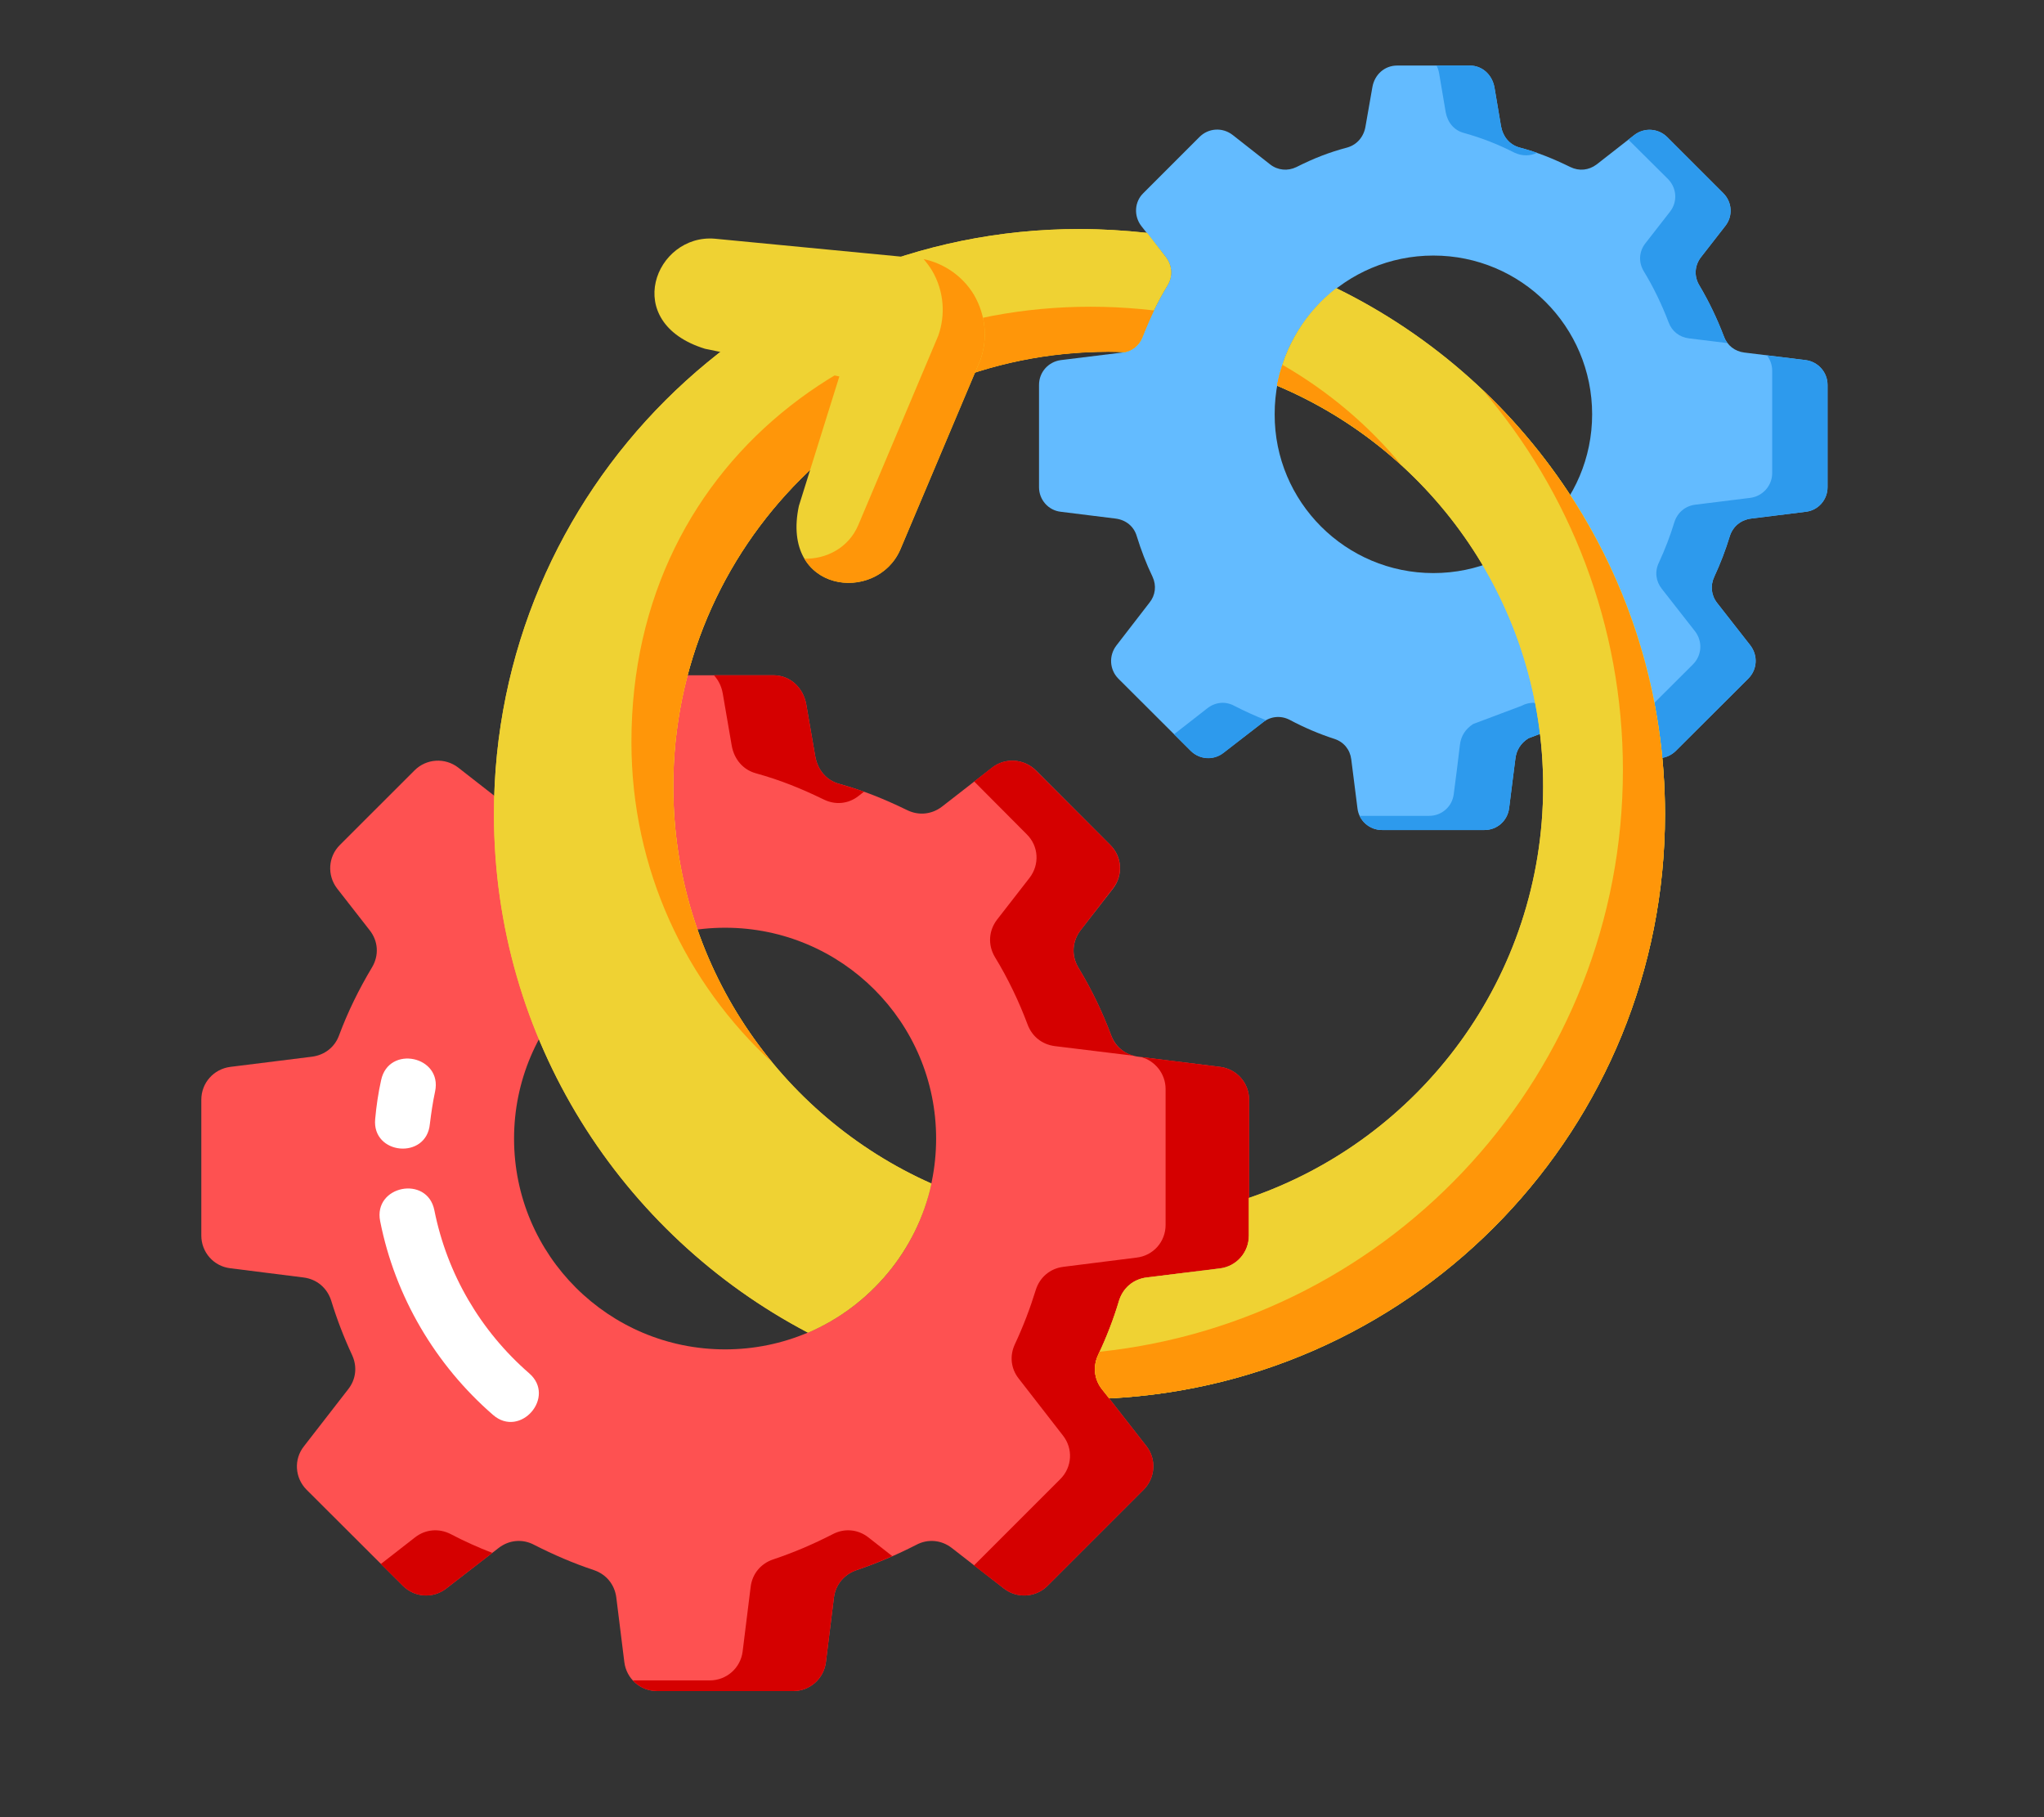
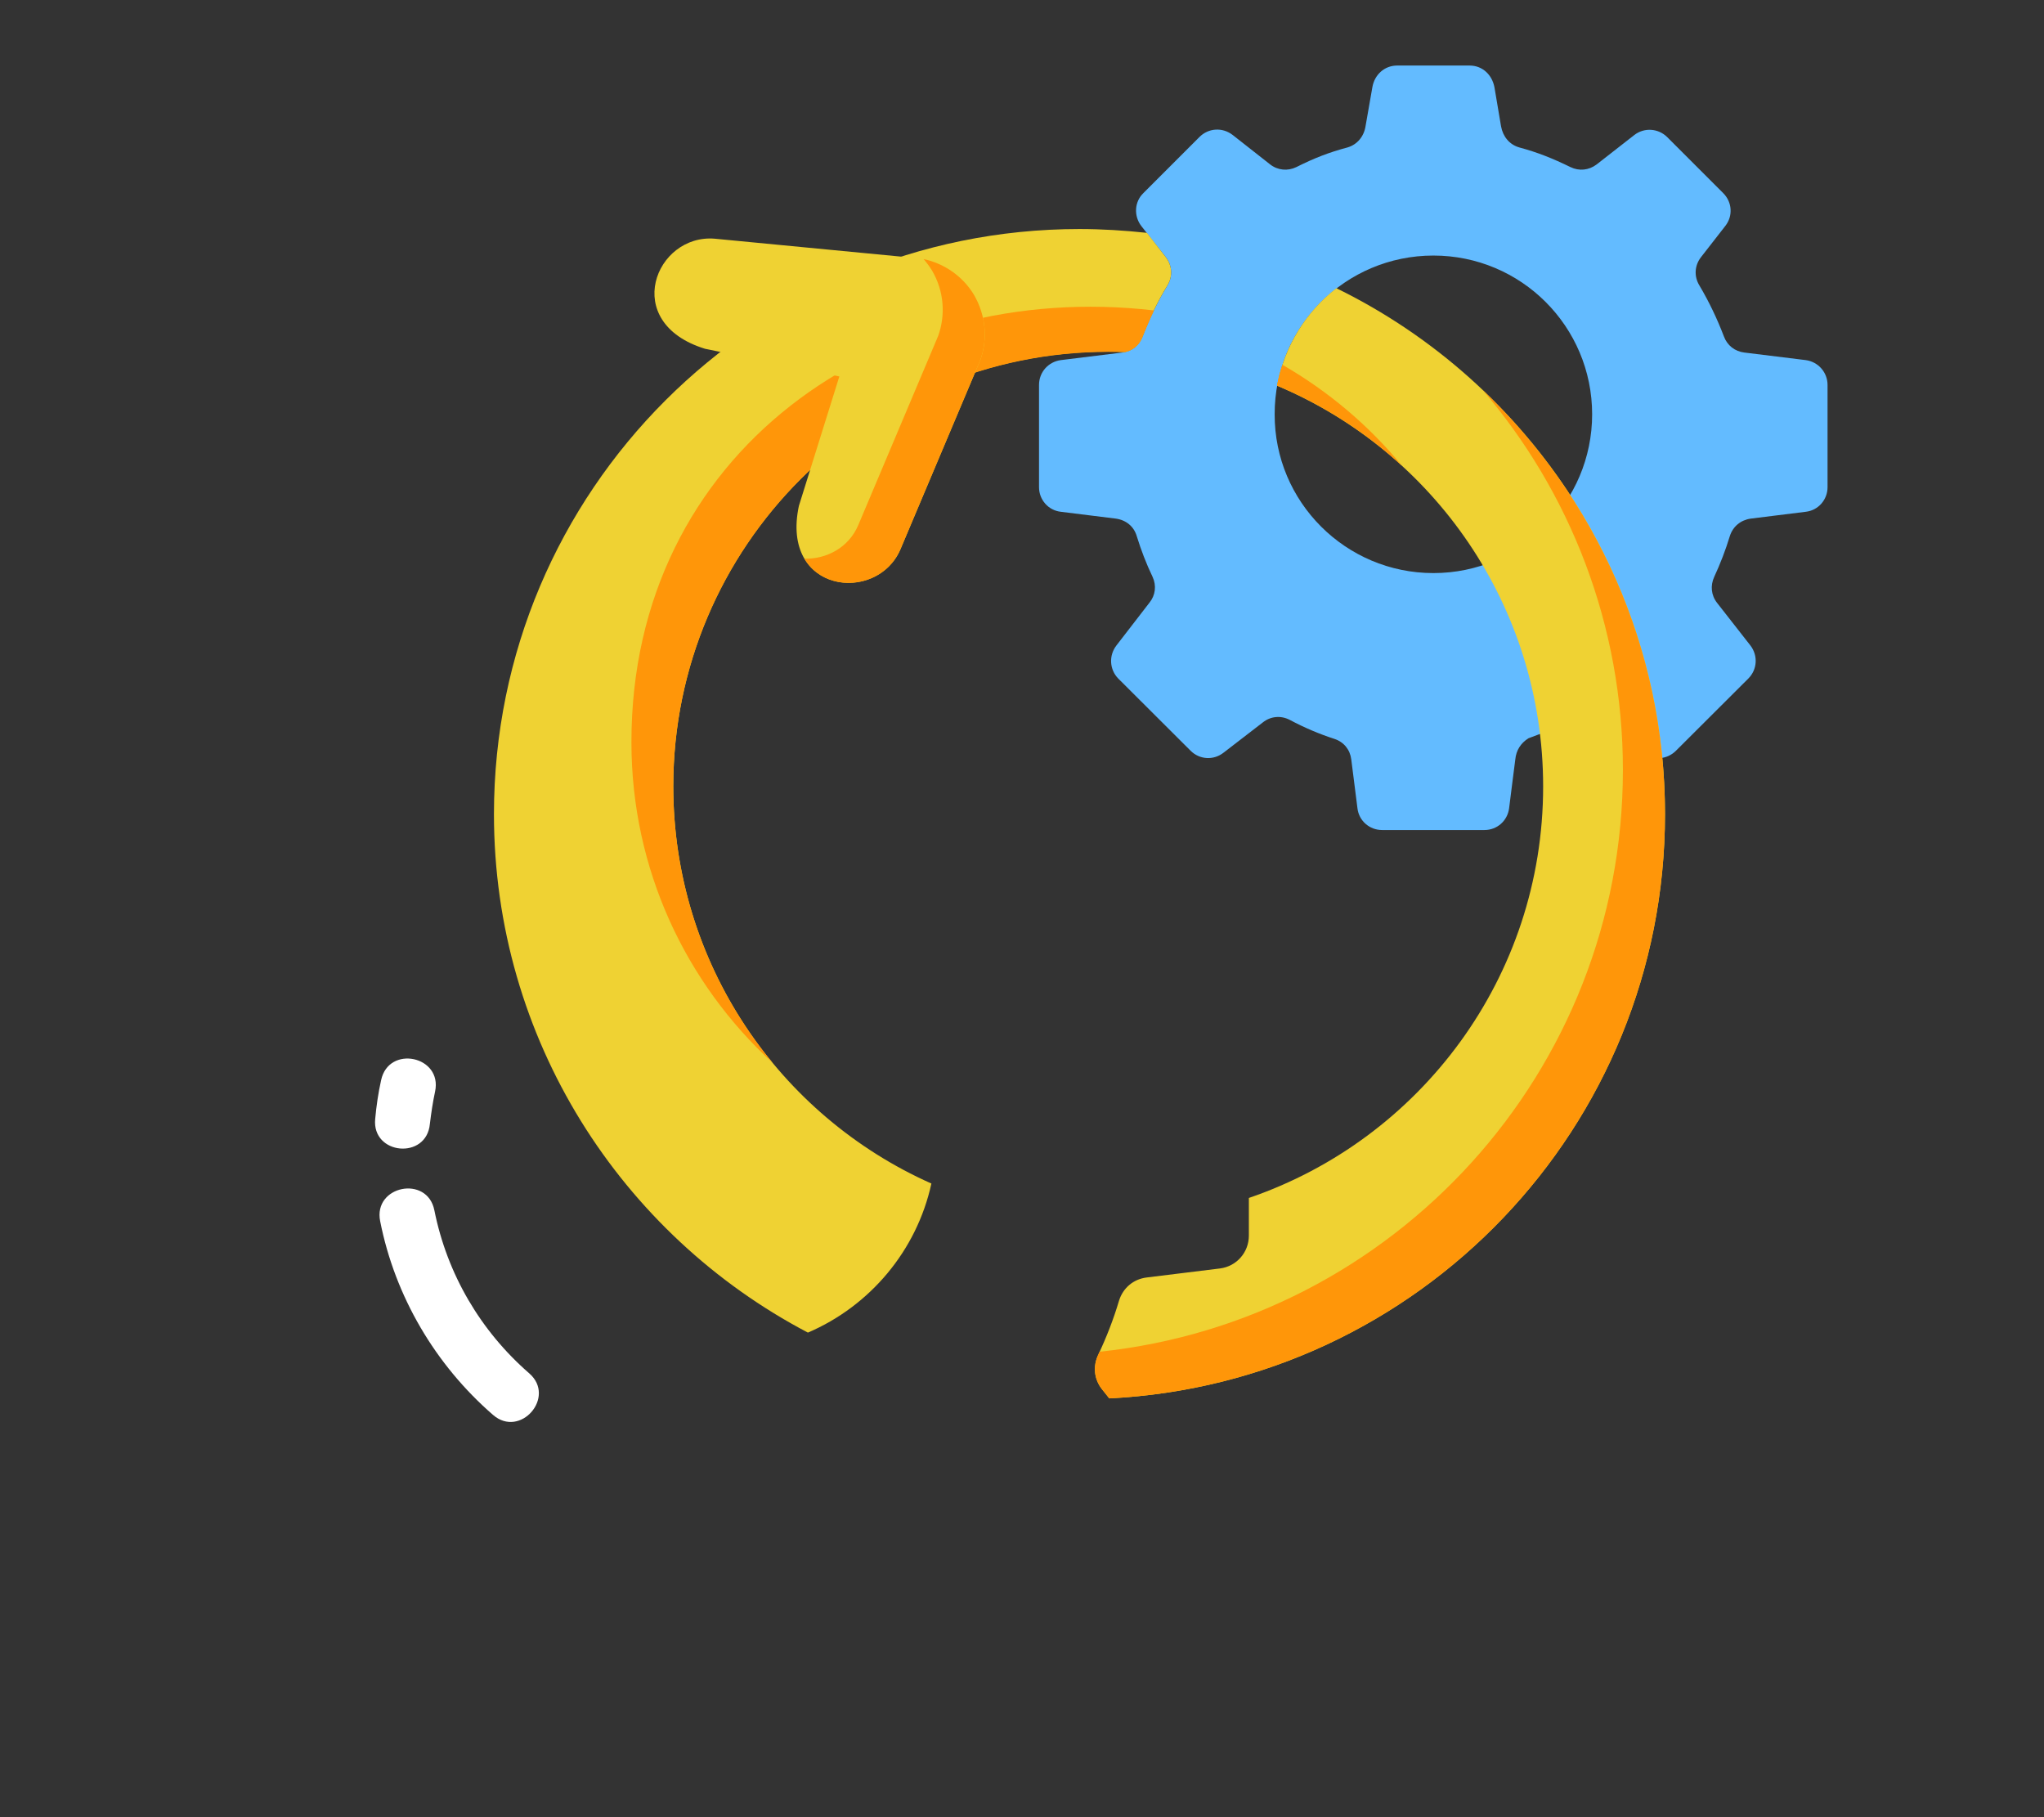
<svg xmlns="http://www.w3.org/2000/svg" width="45" zoomAndPan="magnify" viewBox="0 0 33.75 30" height="40" preserveAspectRatio="xMidYMid meet" version="1.0">
  <rect x="0" y="0" width="33.75" height="30" fill="#333333" stroke="none" />
  <defs>
    <clipPath id="5d0a9dbc0f">
      <path d="M 3.328 11 L 21 11 L 21 27.926 L 3.328 27.926 Z M 3.328 11 " clip-rule="nonzero" />
    </clipPath>
    <clipPath id="413fa1d2e0">
-       <path d="M 6 11 L 21 11 L 21 27.926 L 6 27.926 Z M 6 11 " clip-rule="nonzero" />
-     </clipPath>
+       </clipPath>
    <clipPath id="cc5ff0eb1f">
      <path d="M 17 1.07 L 30.18 1.07 L 30.18 14 L 17 14 Z M 17 1.07 " clip-rule="nonzero" />
    </clipPath>
    <clipPath id="4aa83d3eb5">
      <path d="M 19 1.07 L 30.18 1.07 L 30.18 14 L 19 14 Z M 19 1.07 " clip-rule="nonzero" />
    </clipPath>
  </defs>
  <g clip-path="url(#5d0a9dbc0f)">
-     <path fill="#fe5151" d="M 11.973 22.277 C 10.051 22.277 8.488 20.723 8.488 18.797 C 8.488 16.875 10.051 15.316 11.973 15.316 C 13.898 15.316 15.457 16.875 15.457 18.797 C 15.457 20.723 13.898 22.277 11.973 22.277 Z M 10.852 27.918 L 13.098 27.918 C 13.371 27.918 13.602 27.715 13.637 27.441 L 13.77 26.371 C 13.797 26.16 13.938 25.992 14.141 25.922 C 14.477 25.809 14.809 25.668 15.129 25.504 C 15.32 25.402 15.543 25.422 15.715 25.555 L 16.574 26.223 C 16.793 26.395 17.102 26.375 17.297 26.18 L 18.883 24.594 C 19.078 24.398 19.098 24.09 18.93 23.875 L 18.195 22.934 C 18.066 22.77 18.047 22.559 18.137 22.367 C 18.27 22.074 18.387 21.777 18.48 21.473 C 18.543 21.262 18.715 21.117 18.934 21.09 L 20.145 20.938 C 20.422 20.906 20.625 20.672 20.625 20.398 L 20.625 18.156 C 20.625 17.879 20.422 17.648 20.145 17.613 L 18.793 17.445 C 18.586 17.418 18.422 17.289 18.348 17.094 C 18.203 16.707 18.023 16.332 17.805 15.973 C 17.688 15.773 17.703 15.539 17.844 15.355 L 18.379 14.668 C 18.547 14.449 18.531 14.145 18.332 13.949 L 17.105 12.719 C 16.906 12.523 16.598 12.504 16.383 12.672 L 15.555 13.316 C 15.387 13.445 15.172 13.469 14.98 13.375 C 14.594 13.188 14.266 13.055 13.859 12.941 C 13.641 12.883 13.5 12.707 13.461 12.484 L 13.312 11.625 C 13.262 11.352 13.047 11.148 12.77 11.148 L 11.18 11.148 C 10.902 11.148 10.684 11.352 10.637 11.625 L 10.484 12.484 C 10.449 12.707 10.305 12.883 10.09 12.941 C 9.684 13.055 9.352 13.188 8.969 13.375 C 8.777 13.469 8.562 13.445 8.391 13.316 L 7.566 12.672 C 7.348 12.504 7.039 12.523 6.844 12.719 L 5.613 13.949 C 5.418 14.141 5.398 14.449 5.566 14.668 L 6.102 15.355 C 6.246 15.535 6.262 15.773 6.141 15.973 C 5.926 16.332 5.742 16.707 5.598 17.094 C 5.527 17.289 5.359 17.418 5.152 17.445 L 3.805 17.613 C 3.527 17.648 3.324 17.879 3.324 18.156 L 3.324 20.398 C 3.324 20.672 3.527 20.906 3.805 20.938 L 5.012 21.09 C 5.23 21.117 5.402 21.262 5.469 21.473 C 5.562 21.777 5.676 22.074 5.812 22.367 C 5.902 22.559 5.879 22.77 5.75 22.934 L 5.02 23.875 C 4.848 24.09 4.867 24.398 5.062 24.594 L 6.652 26.18 C 6.848 26.375 7.152 26.395 7.371 26.223 L 8.234 25.555 C 8.406 25.422 8.629 25.402 8.82 25.504 C 9.141 25.668 9.469 25.809 9.809 25.922 C 10.012 25.992 10.148 26.16 10.176 26.371 L 10.309 27.441 C 10.344 27.715 10.574 27.918 10.852 27.918 Z M 10.852 27.918 " fill-opacity="1" fill-rule="evenodd" />
-   </g>
+     </g>
  <g clip-path="url(#413fa1d2e0)">
    <path fill="#d50000" d="M 10.852 27.918 L 13.098 27.918 C 13.371 27.918 13.602 27.715 13.637 27.441 L 13.77 26.371 C 13.797 26.16 13.938 25.992 14.141 25.922 C 14.34 25.855 14.539 25.777 14.734 25.691 L 14.336 25.379 C 14.164 25.246 13.941 25.227 13.75 25.328 C 13.43 25.492 13.102 25.633 12.762 25.746 C 12.559 25.816 12.422 25.984 12.395 26.195 L 12.262 27.266 C 12.227 27.539 11.996 27.742 11.719 27.742 L 10.449 27.742 C 10.551 27.852 10.691 27.918 10.852 27.918 Z M 16.082 25.844 L 16.574 26.223 C 16.793 26.395 17.102 26.375 17.297 26.18 L 18.883 24.594 C 19.078 24.398 19.098 24.09 18.93 23.875 L 18.195 22.934 C 18.066 22.77 18.047 22.559 18.137 22.367 C 18.27 22.074 18.387 21.777 18.48 21.473 C 18.543 21.262 18.715 21.117 18.934 21.09 L 20.145 20.938 C 20.422 20.906 20.625 20.672 20.625 20.398 L 20.625 18.156 C 20.625 17.879 20.422 17.648 20.145 17.613 L 18.836 17.449 C 19.074 17.512 19.246 17.727 19.246 17.98 L 19.246 20.223 C 19.246 20.5 19.043 20.73 18.766 20.762 L 17.559 20.914 C 17.34 20.941 17.168 21.086 17.102 21.297 C 17.008 21.602 16.895 21.898 16.758 22.191 C 16.668 22.383 16.691 22.594 16.82 22.758 L 17.551 23.699 C 17.723 23.918 17.703 24.223 17.508 24.418 Z M 18.723 17.43 C 18.551 17.387 18.41 17.27 18.348 17.094 C 18.203 16.707 18.023 16.332 17.805 15.973 C 17.684 15.773 17.703 15.539 17.844 15.355 L 18.375 14.668 C 18.547 14.449 18.527 14.145 18.332 13.949 L 17.102 12.719 C 16.906 12.523 16.598 12.504 16.379 12.672 L 16.086 12.902 L 16.953 13.773 C 17.152 13.969 17.168 14.273 17 14.492 L 16.465 15.18 C 16.324 15.363 16.309 15.598 16.426 15.797 C 16.645 16.156 16.824 16.531 16.969 16.918 C 17.043 17.113 17.207 17.242 17.414 17.27 Z M 14.266 13.07 C 14.137 13.023 14 12.984 13.859 12.941 C 13.641 12.883 13.5 12.707 13.461 12.484 L 13.312 11.625 C 13.262 11.352 13.047 11.148 12.77 11.148 L 11.789 11.148 C 11.863 11.23 11.914 11.332 11.934 11.449 L 12.082 12.309 C 12.121 12.531 12.266 12.707 12.48 12.766 C 12.887 12.879 13.215 13.012 13.602 13.199 C 13.793 13.293 14.008 13.273 14.176 13.141 Z M 6.289 25.82 L 6.652 26.18 C 6.848 26.375 7.152 26.395 7.371 26.223 L 8.129 25.637 C 7.895 25.547 7.668 25.445 7.445 25.328 C 7.25 25.227 7.027 25.246 6.855 25.379 Z M 6.289 25.82 " fill-opacity="1" fill-rule="evenodd" />
  </g>
  <g clip-path="url(#cc5ff0eb1f)">
    <path fill="#63bbff" d="M 23.668 9.461 C 22.219 9.461 21.043 8.285 21.047 6.84 C 21.043 5.391 22.219 4.219 23.668 4.219 C 25.117 4.219 26.289 5.391 26.289 6.84 C 26.289 8.285 25.117 9.461 23.668 9.461 Z M 25.02 12.539 C 25.035 12.383 25.113 12.266 25.238 12.188 L 26.039 11.887 C 26.188 11.809 26.352 11.824 26.484 11.926 L 27.129 12.43 C 27.293 12.559 27.523 12.543 27.672 12.395 L 28.867 11.203 C 29.016 11.055 29.031 10.824 28.902 10.656 L 28.352 9.953 C 28.254 9.828 28.238 9.668 28.305 9.523 C 28.406 9.305 28.492 9.082 28.562 8.852 C 28.613 8.691 28.742 8.586 28.906 8.562 L 29.816 8.449 C 30.023 8.426 30.176 8.25 30.176 8.043 L 30.176 6.355 C 30.176 6.148 30.023 5.973 29.816 5.945 L 28.801 5.82 C 28.645 5.801 28.52 5.703 28.465 5.555 C 28.355 5.266 28.219 4.98 28.059 4.711 C 27.969 4.562 27.98 4.383 28.086 4.246 L 28.488 3.73 C 28.617 3.566 28.602 3.336 28.453 3.188 L 27.527 2.262 C 27.379 2.117 27.148 2.102 26.984 2.23 L 26.363 2.715 C 26.234 2.812 26.074 2.828 25.93 2.758 C 25.641 2.617 25.391 2.516 25.086 2.434 C 24.922 2.387 24.816 2.254 24.785 2.086 L 24.676 1.441 C 24.637 1.234 24.477 1.082 24.266 1.082 L 23.07 1.082 C 22.859 1.082 22.695 1.234 22.66 1.441 L 22.547 2.086 C 22.52 2.254 22.41 2.387 22.25 2.434 C 21.941 2.516 21.695 2.613 21.406 2.758 C 21.262 2.828 21.098 2.812 20.973 2.715 L 20.352 2.227 C 20.184 2.098 19.953 2.113 19.805 2.262 L 18.879 3.188 C 18.73 3.332 18.719 3.566 18.844 3.73 L 19.25 4.246 C 19.355 4.383 19.367 4.562 19.277 4.711 C 19.113 4.98 18.977 5.266 18.867 5.555 C 18.812 5.703 18.691 5.801 18.531 5.82 L 17.516 5.945 C 17.309 5.973 17.156 6.145 17.156 6.355 L 17.156 8.043 C 17.156 8.25 17.309 8.426 17.516 8.449 L 18.426 8.562 C 18.594 8.586 18.723 8.691 18.77 8.852 C 18.84 9.078 18.926 9.305 19.031 9.523 C 19.098 9.668 19.078 9.828 18.98 9.949 L 18.434 10.656 C 18.305 10.824 18.32 11.055 18.465 11.203 L 19.66 12.395 C 19.809 12.543 20.039 12.555 20.203 12.426 L 20.852 11.926 C 20.98 11.824 21.148 11.809 21.293 11.883 C 21.535 12.012 21.781 12.117 22.035 12.199 C 22.191 12.25 22.293 12.379 22.312 12.539 L 22.414 13.344 C 22.438 13.551 22.613 13.703 22.82 13.703 L 24.512 13.703 C 24.719 13.703 24.891 13.551 24.918 13.344 C 24.953 13.074 24.984 12.809 25.02 12.539 Z M 25.02 12.539 " fill-opacity="1" fill-rule="evenodd" />
  </g>
  <g clip-path="url(#4aa83d3eb5)">
-     <path fill="#2d9aed" d="M 25.02 12.539 C 25.035 12.383 25.113 12.266 25.238 12.188 L 25.891 11.941 L 25.57 11.691 C 25.438 11.59 25.273 11.574 25.125 11.652 L 24.324 11.953 C 24.199 12.035 24.121 12.148 24.105 12.305 C 24.074 12.574 24.039 12.84 24.004 13.109 C 23.98 13.316 23.805 13.469 23.598 13.469 L 22.449 13.469 C 22.516 13.609 22.656 13.703 22.82 13.703 L 24.512 13.703 C 24.719 13.703 24.891 13.551 24.918 13.344 C 24.953 13.074 24.984 12.809 25.02 12.539 Z M 26.77 12.148 L 27.129 12.43 C 27.293 12.559 27.523 12.543 27.672 12.395 L 28.867 11.203 C 29.016 11.055 29.027 10.824 28.902 10.656 L 28.352 9.953 C 28.254 9.828 28.238 9.668 28.305 9.523 C 28.406 9.305 28.492 9.082 28.562 8.852 C 28.613 8.691 28.742 8.586 28.906 8.562 L 29.816 8.449 C 30.023 8.426 30.176 8.25 30.176 8.043 L 30.176 6.355 C 30.176 6.148 30.023 5.973 29.816 5.945 L 29.176 5.867 C 29.23 5.938 29.262 6.027 29.262 6.121 L 29.262 7.809 C 29.262 8.016 29.109 8.191 28.902 8.219 L 27.992 8.332 C 27.828 8.352 27.699 8.461 27.648 8.617 C 27.578 8.848 27.492 9.07 27.391 9.289 C 27.32 9.434 27.34 9.594 27.438 9.719 L 27.988 10.422 C 28.117 10.59 28.102 10.82 27.953 10.969 Z M 28.523 5.664 C 28.5 5.633 28.48 5.598 28.465 5.555 C 28.355 5.266 28.219 4.98 28.059 4.711 C 27.969 4.562 27.98 4.383 28.086 4.246 L 28.488 3.73 C 28.617 3.566 28.602 3.336 28.453 3.188 L 27.527 2.262 C 27.379 2.117 27.148 2.102 26.984 2.23 L 26.887 2.305 L 27.539 2.953 C 27.688 3.102 27.703 3.332 27.574 3.496 L 27.172 4.012 C 27.062 4.148 27.051 4.328 27.141 4.477 C 27.305 4.746 27.441 5.031 27.551 5.32 C 27.605 5.469 27.73 5.566 27.887 5.586 Z M 25.379 2.523 C 25.285 2.488 25.188 2.461 25.086 2.434 C 24.922 2.387 24.816 2.254 24.785 2.086 L 24.676 1.441 C 24.637 1.234 24.477 1.082 24.266 1.082 L 23.719 1.082 C 23.738 1.117 23.754 1.16 23.762 1.207 L 23.871 1.852 C 23.902 2.02 24.008 2.152 24.172 2.195 C 24.477 2.281 24.727 2.379 25.012 2.523 C 25.133 2.578 25.266 2.578 25.379 2.523 Z M 19.387 12.121 L 19.66 12.395 C 19.809 12.543 20.039 12.559 20.203 12.43 L 20.852 11.926 C 20.871 11.91 20.887 11.898 20.906 11.891 C 20.727 11.82 20.555 11.742 20.379 11.652 C 20.234 11.574 20.07 11.59 19.938 11.691 Z M 19.387 12.121 " fill-opacity="1" fill-rule="evenodd" />
-   </g>
-   <path fill="#efd233" d="M 17.824 3.781 C 18.199 3.781 18.57 3.805 18.938 3.844 L 19.25 4.246 C 19.355 4.383 19.367 4.562 19.277 4.711 C 19.113 4.98 18.977 5.266 18.867 5.555 C 18.82 5.688 18.715 5.781 18.578 5.812 C 18.484 5.809 18.395 5.805 18.301 5.805 C 14.332 5.805 11.117 9.02 11.117 12.98 C 11.117 15.906 12.867 18.422 15.379 19.539 C 15.137 20.648 14.363 21.562 13.34 22 C 10.258 20.383 8.156 17.156 8.156 13.441 C 8.156 8.105 12.484 3.781 17.824 3.781 Z M 22.066 4.758 C 25.277 6.328 27.492 9.629 27.492 13.441 C 27.492 18.609 23.426 22.832 18.316 23.086 L 18.195 22.934 C 18.066 22.77 18.043 22.559 18.133 22.367 C 18.27 22.078 18.387 21.777 18.477 21.473 C 18.543 21.262 18.715 21.117 18.934 21.09 L 20.145 20.941 C 20.418 20.906 20.621 20.676 20.621 20.398 L 20.621 19.777 C 23.449 18.812 25.48 16.133 25.48 12.984 C 25.48 10.008 23.668 7.453 21.086 6.367 C 21.207 5.715 21.562 5.148 22.066 4.758 Z M 22.066 4.758 " fill-opacity="1" fill-rule="evenodd" />
+     </g>
  <path fill="#efd233" d="M 17.824 3.781 C 18.199 3.781 18.57 3.805 18.938 3.844 L 19.25 4.246 C 19.355 4.383 19.367 4.562 19.277 4.711 C 19.113 4.98 18.977 5.266 18.867 5.555 C 18.82 5.688 18.715 5.781 18.578 5.812 C 18.484 5.809 18.395 5.805 18.301 5.805 C 14.332 5.805 11.117 9.02 11.117 12.98 C 11.117 15.906 12.867 18.422 15.379 19.539 C 15.137 20.648 14.363 21.562 13.34 22 C 10.258 20.383 8.156 17.156 8.156 13.441 C 8.156 8.105 12.484 3.781 17.824 3.781 Z M 22.066 4.758 C 25.277 6.328 27.492 9.629 27.492 13.441 C 27.492 18.609 23.426 22.832 18.316 23.086 L 18.195 22.934 C 18.066 22.77 18.043 22.559 18.133 22.367 C 18.27 22.078 18.387 21.777 18.477 21.473 C 18.543 21.262 18.715 21.117 18.934 21.09 L 20.145 20.941 C 20.418 20.906 20.621 20.676 20.621 20.398 L 20.621 19.777 C 23.449 18.812 25.48 16.133 25.48 12.984 C 25.48 10.008 23.668 7.453 21.086 6.367 C 21.207 5.715 21.562 5.148 22.066 4.758 Z M 22.066 4.758 " fill-opacity="1" fill-rule="evenodd" />
  <path fill="#ff9609" d="M 19.055 5.125 C 19.012 5.211 18.898 5.477 18.867 5.555 C 18.82 5.688 18.715 5.781 18.578 5.812 C 18.484 5.809 18.395 5.809 18.301 5.809 C 14.332 5.809 11.117 9.02 11.117 12.984 C 11.117 14.715 11.734 16.309 12.758 17.547 C 11.324 16.234 10.426 14.352 10.426 12.254 C 10.422 7.473 14.551 4.602 19.055 5.125 Z M 24.477 6.434 C 26.332 8.195 27.492 10.684 27.492 13.441 C 27.492 18.609 23.426 22.832 18.316 23.086 L 18.195 22.934 C 18.066 22.77 18.043 22.559 18.133 22.367 C 18.141 22.352 18.148 22.332 18.156 22.316 C 23.012 21.805 26.797 17.699 26.797 12.711 C 26.797 10.316 25.922 8.121 24.477 6.434 Z M 23.148 7.688 C 22.547 7.137 21.852 6.688 21.086 6.367 C 21.105 6.25 21.137 6.133 21.176 6.023 C 21.93 6.457 22.598 7.02 23.148 7.688 Z M 23.148 7.688 " fill-opacity="1" fill-rule="evenodd" />
  <path fill="#efd233" d="M 13.859 6.215 L 11.641 5.758 C 10.234 5.324 10.824 3.855 11.805 3.941 L 15.184 4.266 C 15.543 4.32 15.875 4.531 16.082 4.867 C 16.281 5.211 16.309 5.602 16.188 5.941 L 14.867 9.07 C 14.477 9.973 12.883 9.793 13.191 8.352 Z M 13.859 6.215 " fill-opacity="1" fill-rule="evenodd" />
  <path fill="#ff9609" d="M 15.25 4.277 C 15.582 4.348 15.891 4.551 16.082 4.867 C 16.281 5.211 16.309 5.602 16.188 5.941 L 14.867 9.07 C 14.578 9.742 13.629 9.812 13.281 9.223 C 13.637 9.234 14.012 9.047 14.172 8.668 L 15.492 5.543 C 15.613 5.203 15.59 4.809 15.391 4.469 C 15.348 4.398 15.301 4.336 15.25 4.277 Z M 15.25 4.277 " fill-opacity="1" fill-rule="evenodd" />
  <path fill="#ffffff" d="M 8.738 22.672 C 9.188 23.062 8.59 23.75 8.141 23.359 C 7.191 22.535 6.523 21.406 6.277 20.16 C 6.16 19.574 7.055 19.395 7.172 19.98 C 7.383 21.035 7.934 21.973 8.738 22.672 Z M 7.098 18.555 C 7.043 19.152 6.137 19.066 6.195 18.473 C 6.215 18.254 6.246 18.043 6.293 17.832 C 6.418 17.246 7.309 17.434 7.184 18.02 C 7.145 18.203 7.121 18.367 7.098 18.555 Z M 7.098 18.555 " fill-opacity="1" fill-rule="nonzero" />
</svg>